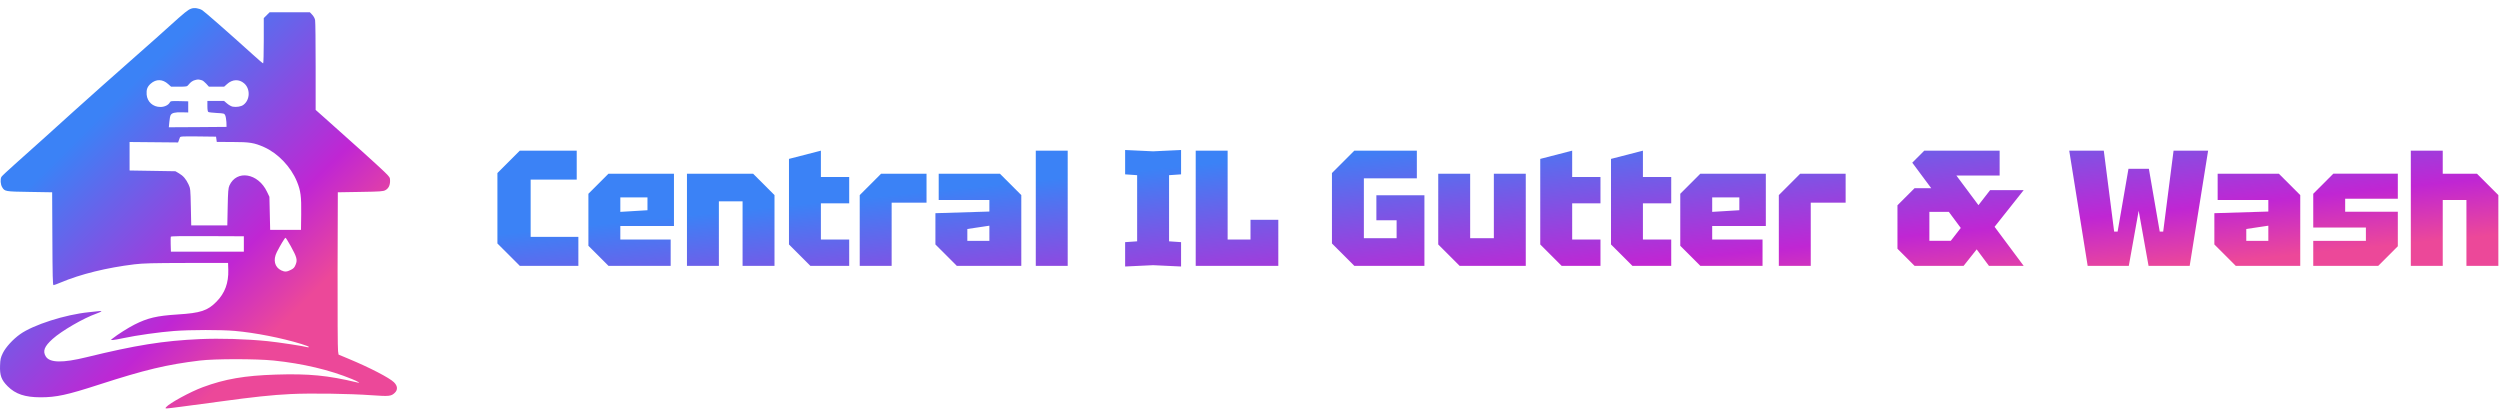
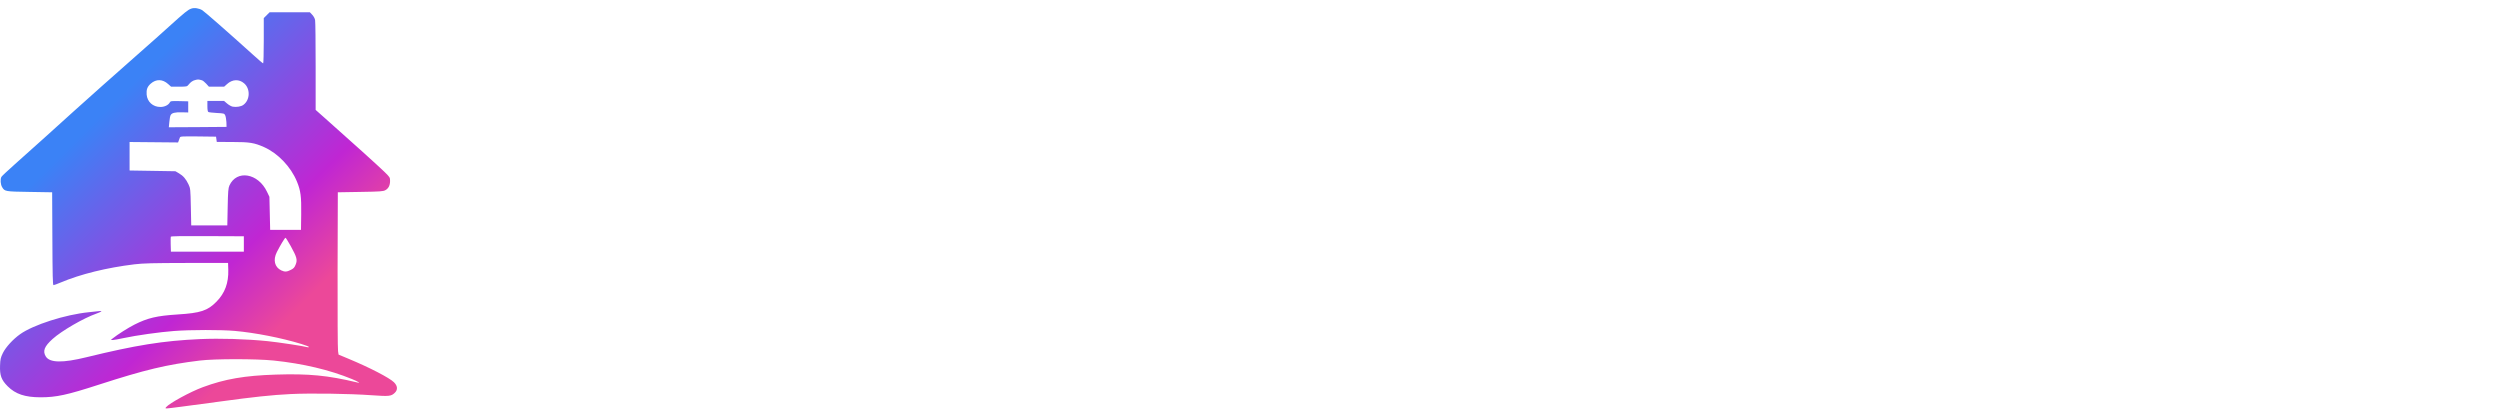
<svg xmlns="http://www.w3.org/2000/svg" xmlns:ns1="http://sodipodi.sourceforge.net/DTD/sodipodi-0.dtd" xmlns:ns2="http://www.inkscape.org/namespaces/inkscape" width="3000" height="500" version="1.1" id="svg9">
  <ns1:namedview id="namedview9" pagecolor="#ffffff" bordercolor="#000000" borderopacity="0.25" ns2:showpageshadow="2" ns2:pageopacity="0.0" ns2:pagecheckerboard="0" ns2:deskcolor="#d1d1d1" />
  <defs id="defs3">
    <linearGradient id="stgra_4330" x1="0%" y1="0%" x2="100%" y2="100%" gradientUnits="objectBoundingBox">
      <stop offset="26%" style="stop-color:#3b82f6" id="stop1" />
      <stop offset="61%" style="stop-color:#c026d3" id="stop2" />
      <stop offset="75%" style="stop-color:#ec4899" id="stop3" />
    </linearGradient>
  </defs>
  <g transform="translate(0, 9.712) scale(1.201)" id="g9">
    <g transform="translate(0, 0) scale(1 1) rotate(0)" fill="url(#stgra_1708)" id="g7">
      <svg width="397.0" height="400.0" viewBox="0 0 397 400" version="1.1" id="svg6">
        <defs id="defs6">
          <linearGradient id="stgra_1708" x1="0%" y1="0%" x2="100%" y2="100%" gradientUnits="userSpaceOnUse">
            <stop offset="26%" style="stop-color:#3b82f6" id="stop4" />
            <stop offset="61%" style="stop-color:#c026d3" id="stop5" />
            <stop offset="75%" style="stop-color:#ec4899" id="stop6" />
          </linearGradient>
        </defs>
        <g stroke="none" class="c1" id="g6">
          <path d="M 191.066,0.543 C 187.685,1.745 184.906,3.998 168.907,18.42 C 160.87,25.706 150.279,35.17 145.321,39.452 C 115.2,65.967 84.253,93.534 73.887,102.923 C 60.217,115.392 28.894,143.56 15.073,155.804 C 8.012,162.113 1.778,167.897 1.402,168.648 C 0.125,170.977 0.501,176.31 2.153,178.939 C 4.707,183.22 5.083,183.296 29.57,183.671 L 52.104,184.047 L 52.33,230.392 C 52.48,267.348 52.705,276.813 53.456,276.813 C 53.982,276.813 57.137,275.686 60.442,274.259 C 80.573,265.771 106.562,259.386 134.354,256.006 C 143.443,254.955 152.006,254.729 186.559,254.654 L 227.872,254.654 L 228.097,261.565 C 228.472,274.559 224.717,284.85 216.304,293.338 C 207.44,302.352 200.455,304.68 177.545,306.107 C 156.588,307.459 147.574,309.563 134.204,316.323 C 127.97,319.478 117.454,326.163 112.571,330.069 L 110.693,331.646 L 112.721,331.646 C 113.773,331.646 118.731,330.745 123.613,329.693 C 136.157,326.989 159.668,323.684 173.789,322.632 C 189.939,321.355 221.637,321.355 234.632,322.557 C 254.913,324.36 281.353,329.543 300.958,335.552 C 305.164,336.829 308.619,338.181 308.619,338.557 C 308.619,338.932 308.018,339.082 307.342,338.857 C 303.962,337.805 277.747,333.824 267.306,332.773 C 245.373,330.594 220.285,329.843 199.553,330.745 C 162.973,332.397 135.481,336.829 86.356,348.847 C 62.545,354.706 49.626,354.481 45.72,348.021 C 42.49,342.688 44.292,338.031 52.555,330.594 C 61.569,322.482 83.427,309.788 96.271,305.281 C 101.379,303.478 102.957,302.126 99.276,302.727 C 98.074,302.952 93.492,303.403 88.91,303.854 C 65.324,306.182 33.1,316.473 19.955,325.937 C 12.895,330.97 5.759,338.782 2.829,344.716 C 0.651,349.298 0.276,350.8 0.05,357.11 C -0.325,366.95 1.327,371.532 7.712,377.916 C 15.599,385.728 24.913,388.808 40.462,388.883 C 56.311,388.883 66.977,386.555 98.976,376.189 C 145.021,361.316 166.428,356.208 199.704,352.152 C 214.877,350.35 255.664,350.35 273.466,352.152 C 302.535,355.157 329.351,361.466 351.81,370.705 C 358.27,373.41 360.824,375.062 357.068,374.086 C 327.623,367.025 308.769,365.147 275.569,366.199 C 244.397,367.175 224.642,370.63 202.708,378.743 C 190.239,383.325 169.207,394.817 165.977,398.723 C 165.076,399.85 165.151,400 166.578,400 C 168.456,400 186.709,397.596 218.858,393.24 C 253.26,388.508 271.813,386.555 290.291,385.653 C 310.347,384.677 348.956,385.203 371.865,386.855 C 388.766,388.057 390.869,387.832 394.4,384.451 C 397.63,381.372 397.329,377.541 393.649,373.86 C 389.142,369.429 369.462,359.213 348.505,350.5 L 338.289,346.218 L 337.764,342.763 C 337.388,340.885 337.238,304.38 337.313,261.715 L 337.538,184.047 L 360.072,183.671 C 379.752,183.371 382.907,183.145 385.01,181.944 C 388.165,180.291 389.743,177.136 389.743,172.704 C 389.743,169.249 389.592,168.949 383.959,163.465 C 378.626,158.283 350.758,133.044 325.37,110.585 L 315.38,101.722 L 315.38,58.381 C 315.38,34.57 315.154,13.763 314.854,12.185 C 314.628,10.383 313.427,8.28 311.999,6.702 L 309.596,4.148 L 289.465,4.148 L 269.41,4.148 L 266.48,7.078 L 263.551,10.007 L 263.551,32.617 C 263.551,45.01 263.25,55.226 262.95,55.226 C 262.574,55.226 258.067,51.395 252.96,46.738 C 228.172,24.354 204.511,3.622 202.107,2.12 C 198.727,0.092 194.07,-0.584 191.066,0.543 M 201.732,72.127 C 202.633,72.352 204.586,73.929 206.013,75.507 L 208.717,78.511 L 216.304,78.511 L 223.966,78.511 L 226.82,75.957 C 232.153,71.075 238.763,70.775 243.871,75.131 C 250.256,80.539 249.955,91.731 243.195,96.689 C 240.941,98.417 236.209,99.168 232.529,98.492 C 231.177,98.266 228.623,96.839 226.97,95.412 L 223.89,92.783 L 215.553,92.783 L 207.215,92.783 L 207.215,97.966 C 207.215,101.346 207.516,103.449 208.192,103.825 C 208.642,104.125 212.473,104.576 216.604,104.801 C 223.815,105.177 224.116,105.252 225.017,107.13 C 225.543,108.257 226.069,111.261 226.219,113.89 L 226.369,118.697 L 197.525,118.923 L 168.682,119.073 L 169.207,113.74 C 169.433,110.81 170.034,107.731 170.484,106.98 C 171.686,104.726 174.616,103.975 181.676,104.125 L 188.061,104.275 L 188.061,98.717 L 188.061,93.159 L 179.273,92.933 C 171.01,92.783 170.409,92.858 169.658,94.285 C 168.231,96.914 164.4,98.792 160.269,98.792 C 152.832,98.792 147.124,93.684 146.523,86.398 C 146.147,81.366 147.199,78.511 150.579,75.507 C 156.062,70.699 162.447,70.85 168.081,75.957 L 170.935,78.511 L 178.897,78.511 C 186.634,78.511 186.859,78.436 188.437,76.483 C 190.54,73.854 192.643,72.352 195.497,71.751 C 197.826,71.15 198.652,71.225 201.732,72.127 M 216.229,131.091 L 216.604,133.72 L 232.378,133.795 C 249.429,133.795 254.011,134.546 263.851,138.903 C 277.672,145.062 290.592,158.508 296.676,173.305 C 300.432,182.394 301.183,188.178 300.958,205.83 L 300.732,221.604 L 285.334,221.604 L 269.935,221.604 L 269.56,205.079 L 269.184,188.554 L 266.781,183.521 C 257.917,164.817 236.435,161.287 229.224,177.286 C 228.097,179.84 227.796,183.145 227.496,198.694 L 227.12,217.097 L 209.093,217.097 L 191.066,217.097 L 190.69,198.694 C 190.314,180.817 190.239,180.141 188.361,176.16 C 185.808,170.752 183.103,167.597 178.747,165.043 L 175.292,163.015 L 152.382,162.639 L 129.472,162.264 L 129.472,147.992 L 129.472,133.795 L 153.659,134.021 L 177.921,134.246 L 178.597,132.443 C 178.972,131.542 179.498,130.115 179.723,129.364 C 180.099,128.162 181.451,128.087 197.976,128.237 L 215.853,128.462 L 216.229,131.091 M 243.645,235.725 L 243.645,243.387 L 207.215,243.387 L 170.785,243.387 L 170.559,236.326 C 170.484,232.42 170.484,228.89 170.635,228.439 C 170.86,227.838 181.902,227.688 207.29,227.838 L 243.645,227.989 L 243.645,235.725 M 290.517,237.828 C 296.601,248.87 297.352,251.574 295.399,256.307 C 294.272,259.236 293.296,260.213 290.592,261.565 C 286.611,263.593 284.583,263.743 281.052,262.09 C 274.367,258.86 272.64,251.649 276.621,243.762 C 280.226,236.702 284.583,229.491 285.259,229.491 C 285.634,229.491 287.963,233.247 290.517,237.828" id="i1" />
        </g>
      </svg>
    </g>
    <g transform="translate(490.425, 257.534) rotate(0)" id="g8">
-       <path d="M 6,-20.4 V -84.6 L 26.4,-105 h 51.9 v 26.4 h -42 v 52.2 H 79.8 V 0 H 26.4 Z m 82.95,2.1 V -65.7 L 107.25,-84 h 59.7 v 47.7 h -48.9 V -24 h 45.9 V 0 h -56.7 z m 29.1,-30.9 24.75,-1.5 v -11.7 h -24.75 z M 178.8,0 v -84 h 60.3 l 19.5,19.5 V 0 h -29.1 v -58.8 h -21.6 V 0 Z m 93,-97.5 29.1,-7.5 v 24 h 25.8 v 24 h -25.8 v 33 h 25.8 V 0 h -35.4 l -19.5,-19.5 z M 336.3,0 v -64.5 l 19.5,-19.5 h 41.4 v 26.4 h -31.8 V 0 Z m 69,-19.5 V -48 l 49.2,-1.5 V -60 h -46.2 v -24 h 55.8 l 19.5,19.5 V 0 h -58.8 z m 29.1,-14.1 v 10.8 h 20.1 V -36.6 Z M 496.8,0 v -105 h 29.1 V 0 Z m 81.45,0.6 v -22.2 l 10.95,-0.75 v -60.3 l -10.95,-0.75 v -22.2 l 25.5,1.2 25.5,-1.2 v 22.2 l -10.95,0.75 v 60.3 l 10.95,0.75 V 0.6 l -25.5,-1.2 z M 642.6,0 v -105 h 29.1 v 81 h 20.85 v -18 h 25.35 V 0 Z m 124.2,-20.4 v -64.2 l 20.4,-20.4 h 57 v 25.2 h -48.3 v 54.6 h 29.85 v -16.35 h -18.45 v -22.8 h 43.8 V 0 h -63.9 z M 943.5,-84 V 0 h -60.3 l -19.5,-19.5 V -84 h 29.1 v 58.8 h 21.6 V -84 Z m 13.2,-13.5 29.1,-7.5 v 24 h 25.8 v 24 h -25.8 v 33 h 25.8 V 0 h -35.4 l -19.5,-19.5 z m 64.5,0 29.1,-7.5 v 24 h 25.8 v 24 h -25.8 v 33 h 25.8 V 0 h -35.4 l -19.5,-19.5 z m 63.15,79.2 v -47.4 l 18.3,-18.3 h 59.7 v 47.7 h -48.9 V -24 h 45.9 V 0 h -56.7 z m 29.1,-30.9 24.75,-1.5 v -11.7 h -24.75 z m 60.75,49.2 v -64.5 l 19.5,-19.5 h 41.4 v 26.4 h -31.8 V 0 Z m 191.55,0 -69.9,-94.05 10.95,-10.95 h 68.7 v 22.65 h -39.45 l 61.35,82.35 z m -32.1,-49.2 h -22.2 v 26.4 h 19.5 l 35.85,-46.2 h 30.6 l -54.75,69 h -44.7 l -15.6,-15.6 v -39.6 l 15.6,-15.6 h 35.7 z m 122.1,49.2 -16.8,-105 h 31.5 l 9.45,73.8 h 3.15 l 9.9,-57.3 h 18.6 l 9.9,57.3 h 3.15 l 9.45,-73.8 h 31.5 l -16.8,105 h -37.5 l -9,-50.25 -9,50.25 z m 115.5,-19.5 V -48 l 49.2,-1.5 V -60 h -46.2 v -24 h 55.8 l 19.5,19.5 V 0 h -58.8 z m 29.1,-14.1 v 10.8 h 20.1 V -36.6 Z M 1661.401,0 v -22.8 h 48 v -12.15 h -48 V -65.7 l 18.3,-18.3 h 58.8 v 22.8 h -48 v 11.85 h 48 v 31.5 L 1720.651,0 Z m 88.95,0 v -105 h 29.1 v 21 h 31.2 l 19.5,19.5 V 0 h -29.1 v -60 h -21.6 V 0 Z" id="text7" style="font-size:150px;font-family:f21;fill:url(#stgra_4330)" transform="scale(1.096)" aria-label="Central IL Gutter &amp; Wash" />
-     </g>
+       </g>
  </g>
</svg>